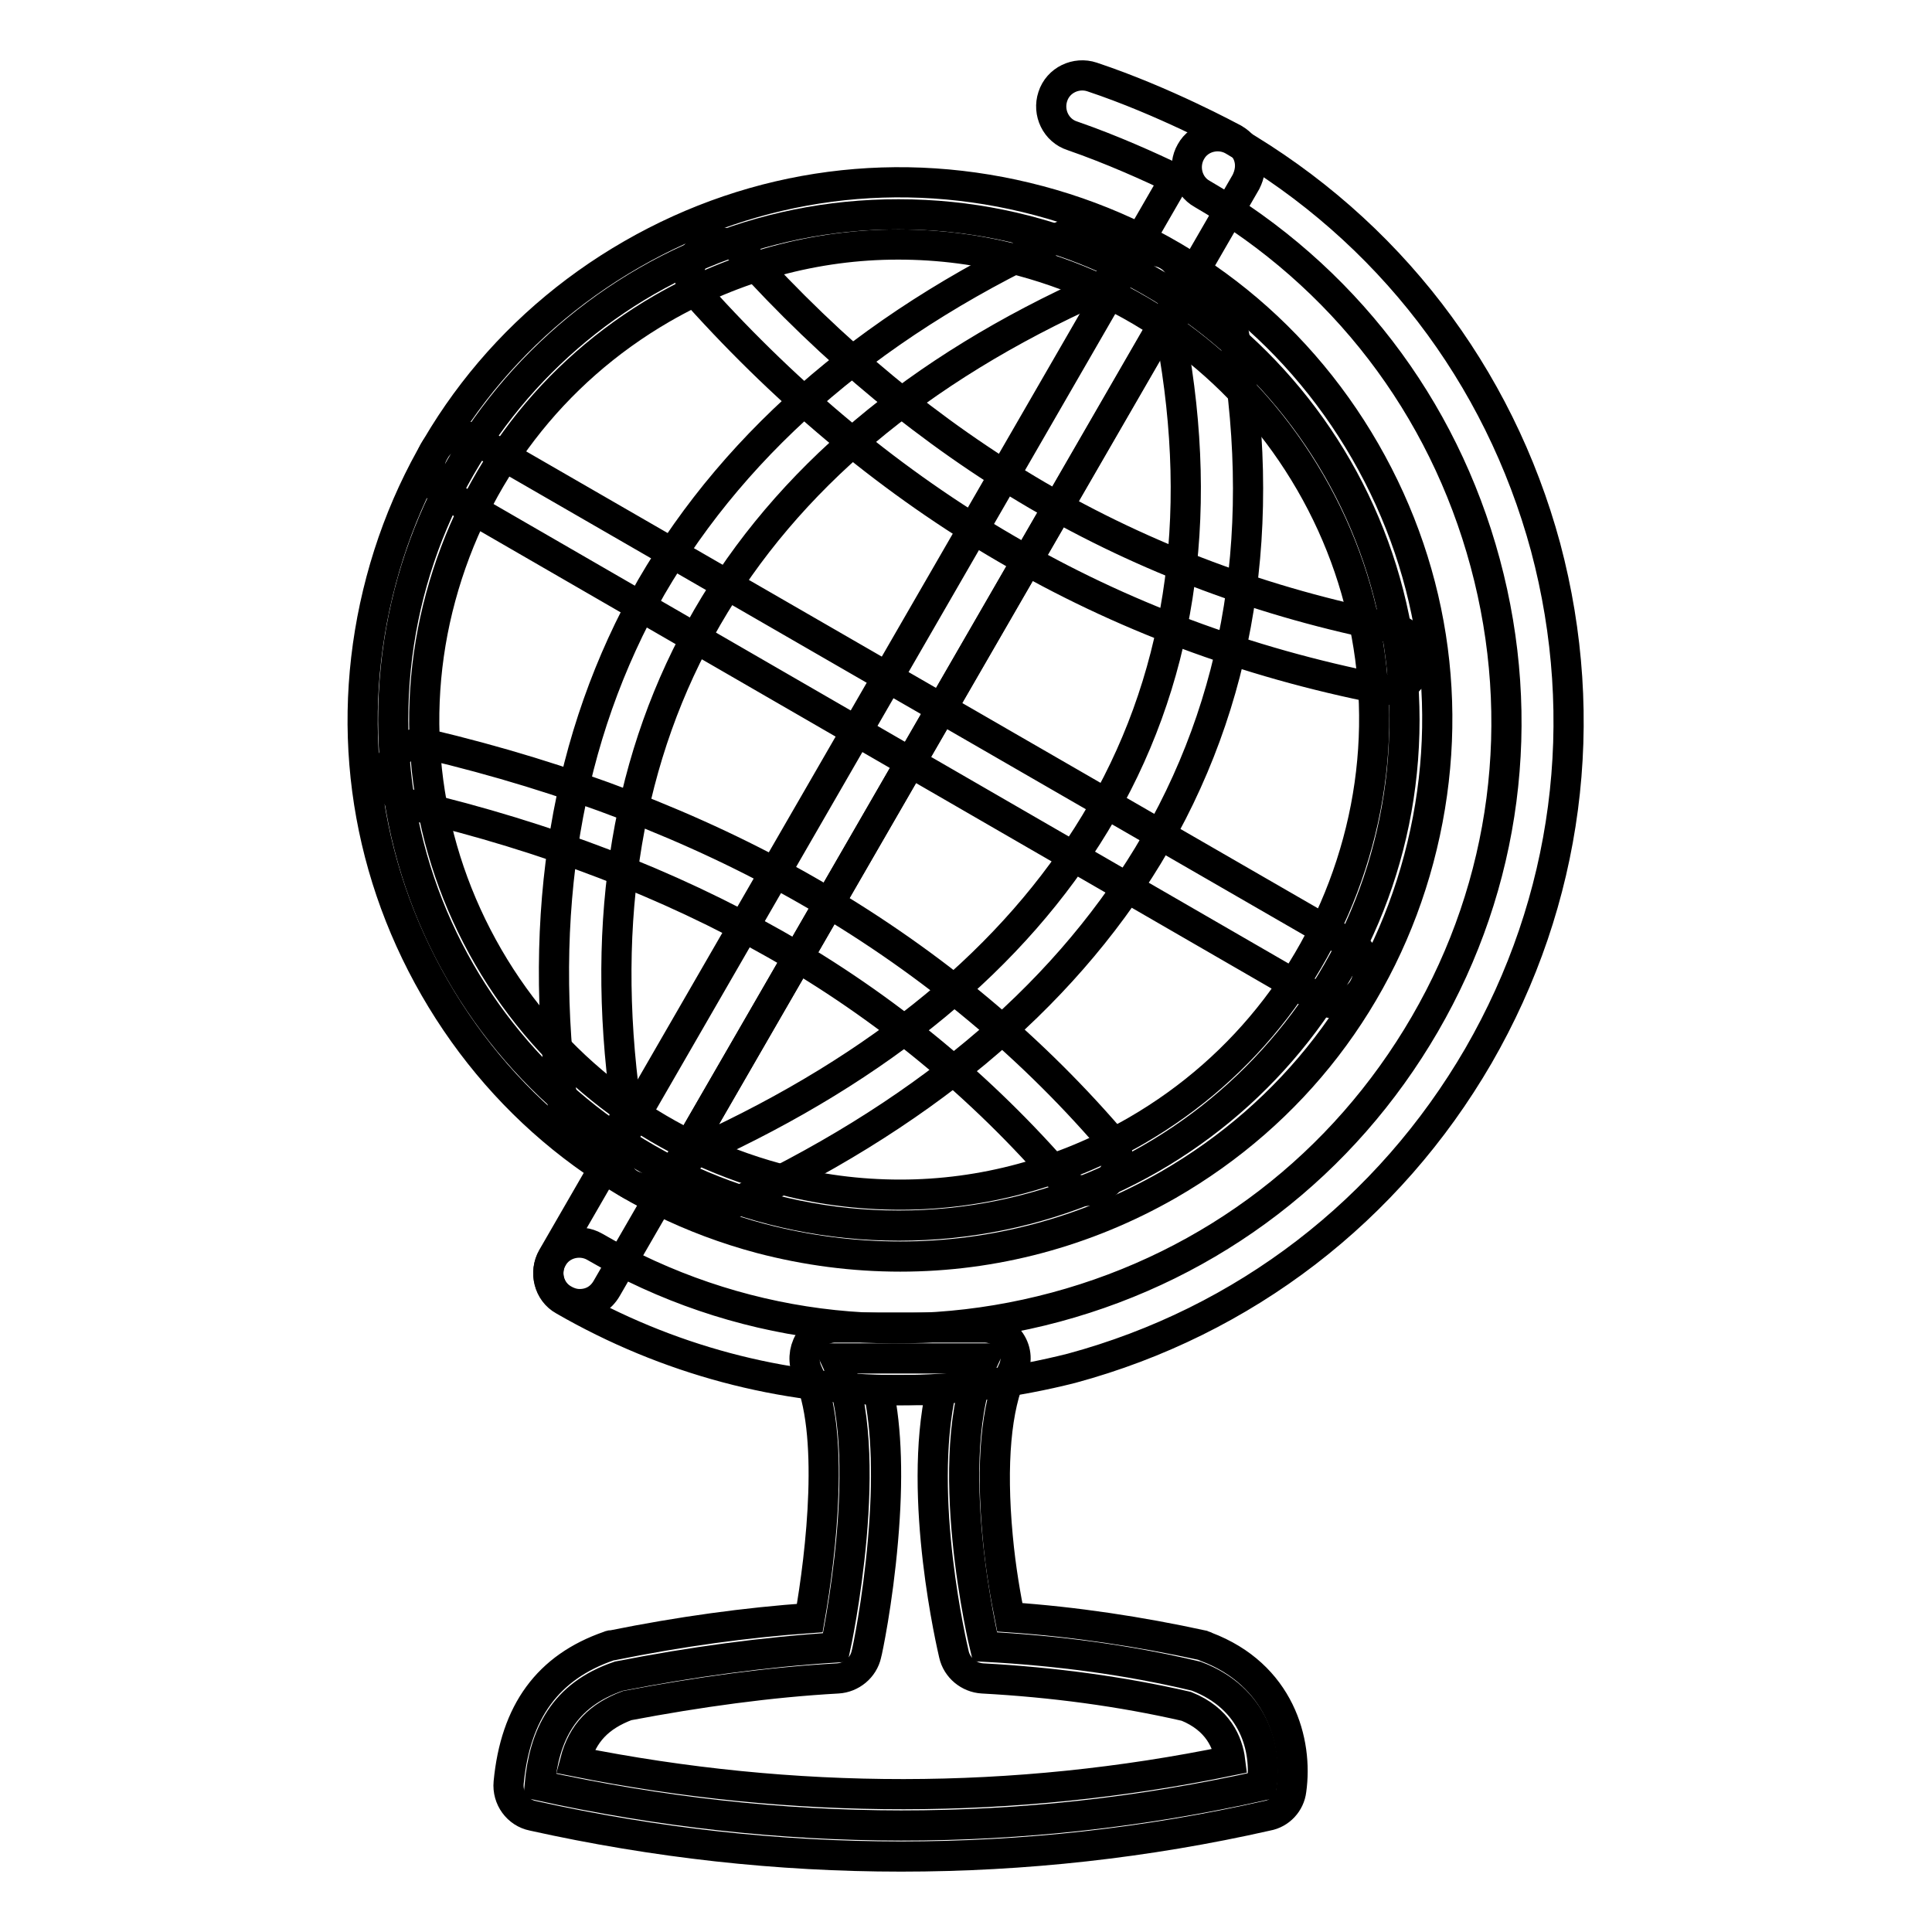
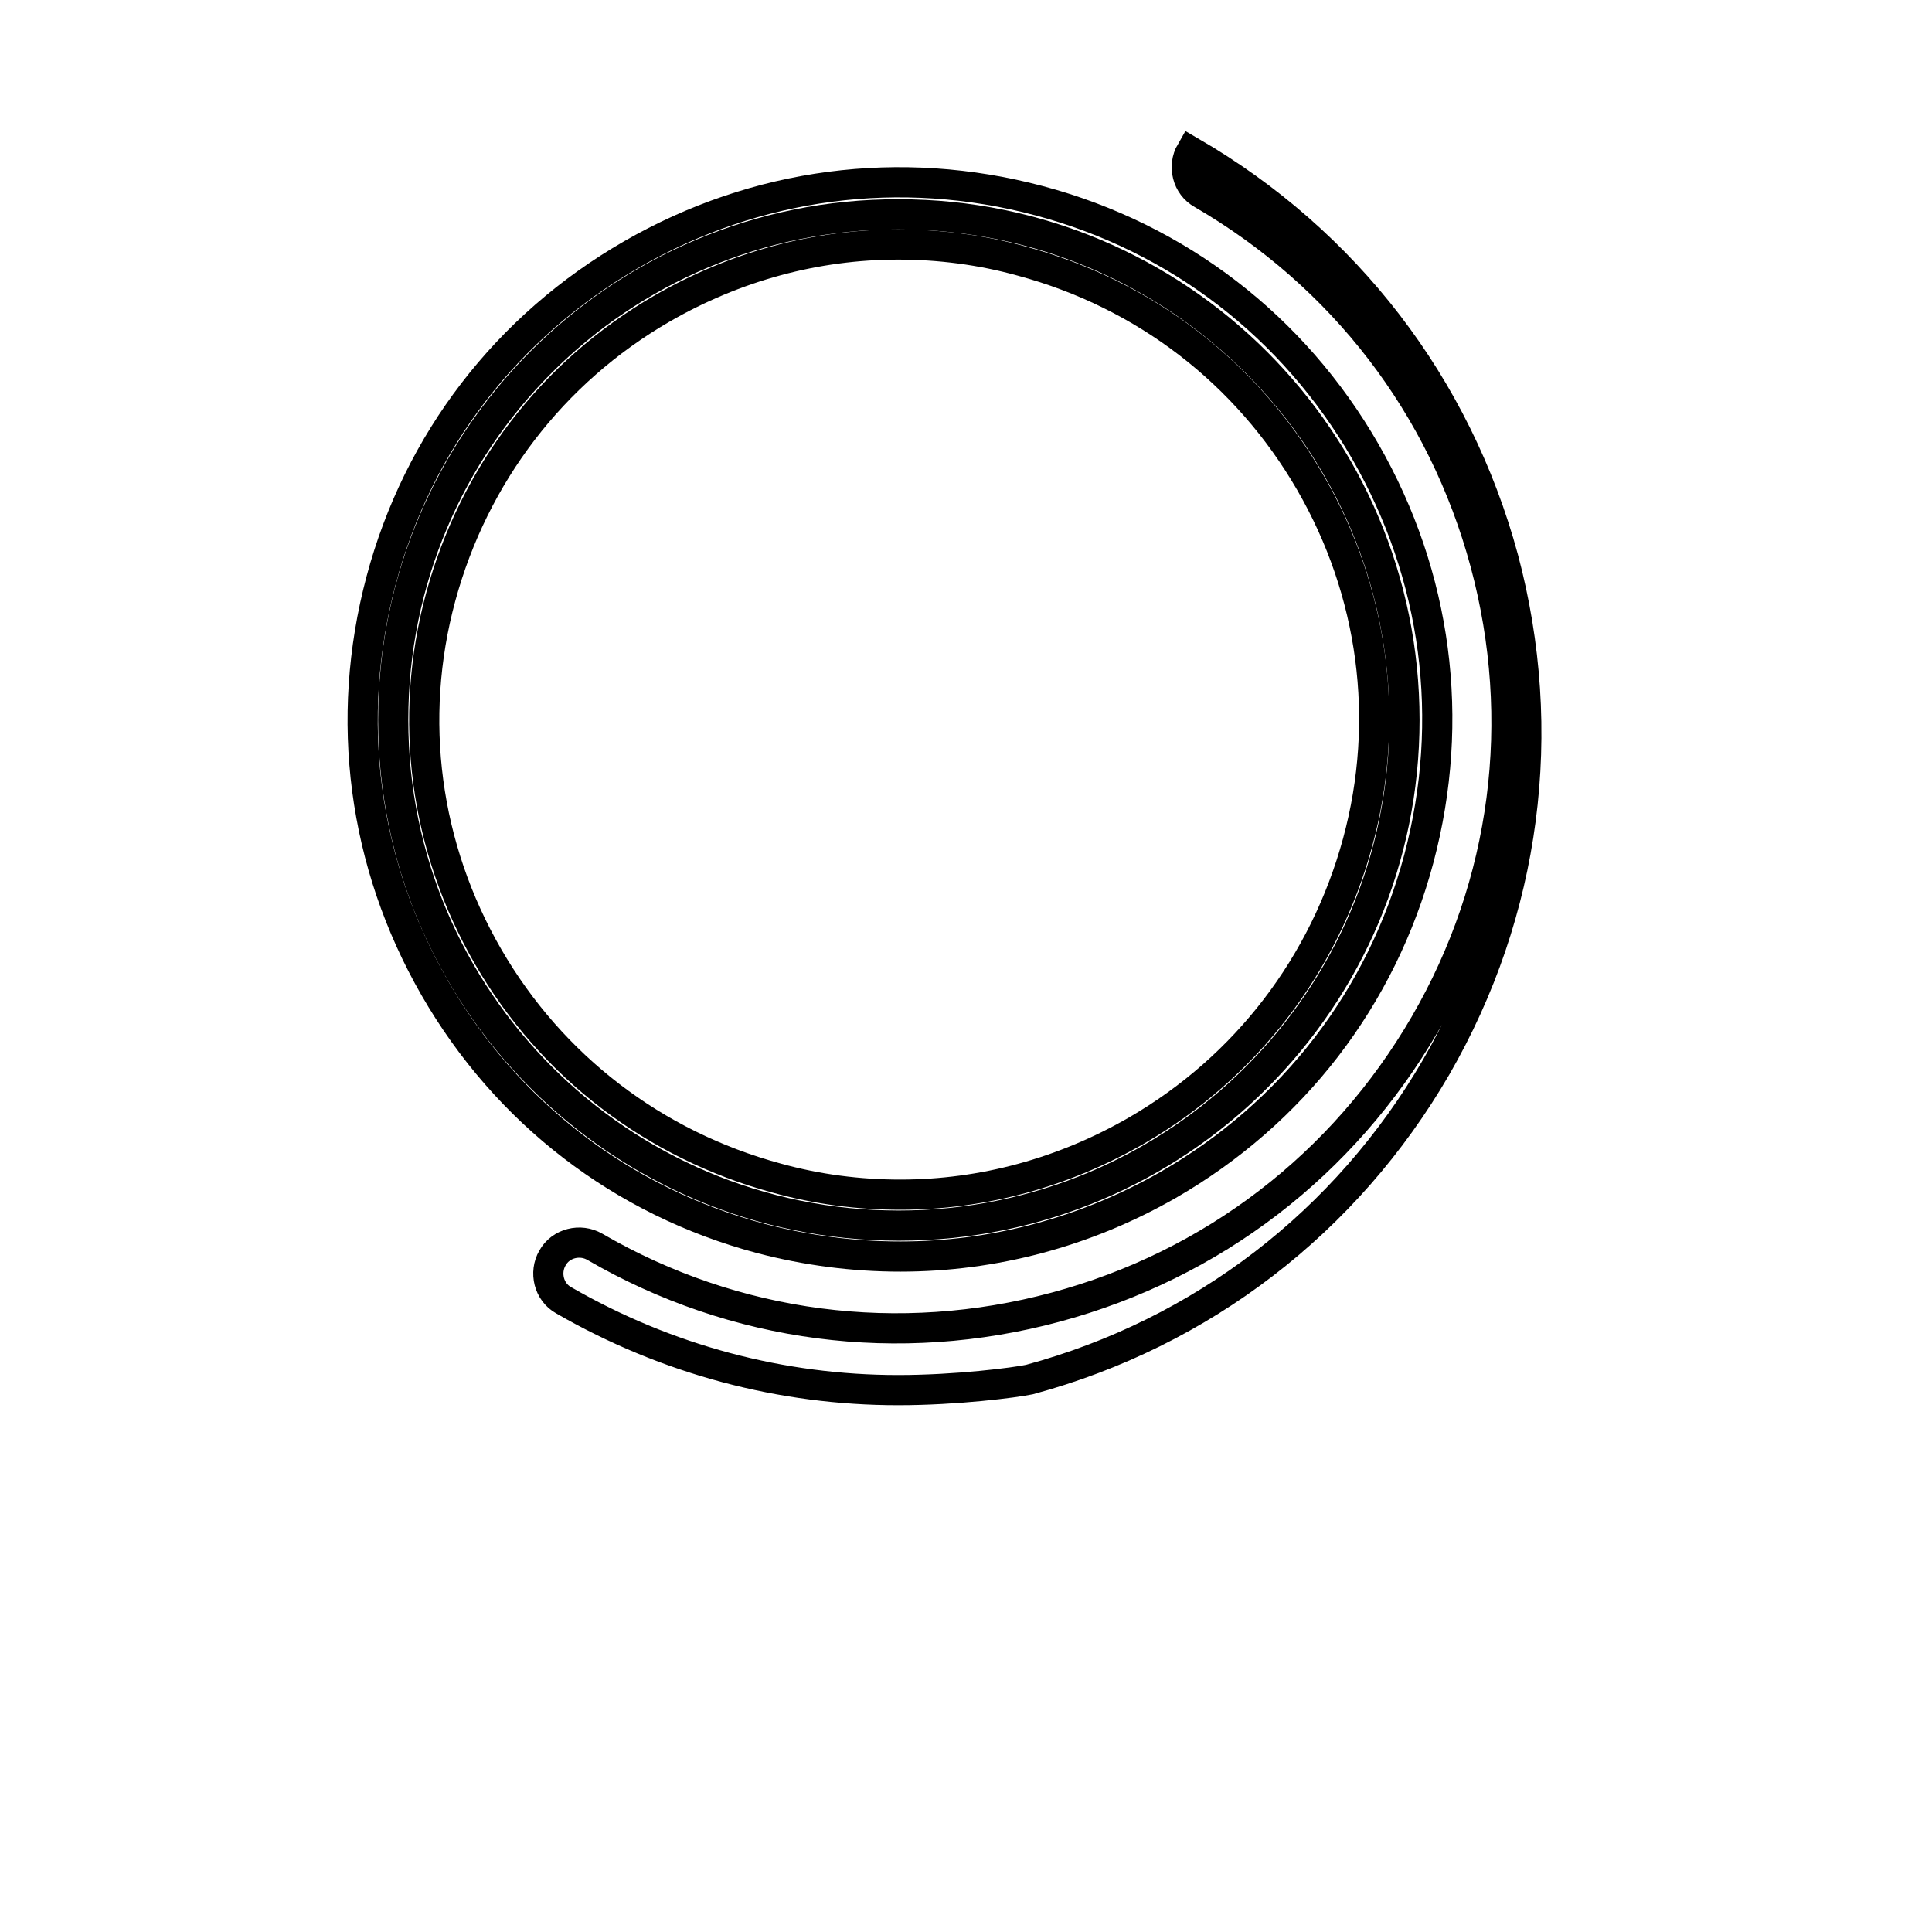
<svg xmlns="http://www.w3.org/2000/svg" version="1.1" x="0px" y="0px" viewBox="0 0 256 256" enable-background="new 0 0 256 256" xml:space="preserve">
  <g>
-     <path stroke-width="4" fill-opacity="0" stroke="#000000" d="M119,184.2c-15.4,0-30.6-4-44.3-11.9c-2-1.1-2.6-3.7-1.5-5.6c1.1-2,3.7-2.6,5.6-1.5 c18.6,10.8,40.3,13.6,61.1,8c20.8-5.6,38.1-18.9,48.9-37.5c10.8-18.6,13.6-40.3,8-61.1c-5.6-20.8-18.9-38.1-37.5-48.9 c-2-1.1-2.6-3.7-1.5-5.6c1.1-2,3.7-2.6,5.6-1.5c20.5,11.9,35.2,31,41.4,53.9c6.1,22.9,3,46.8-8.9,67.4 c-11.9,20.5-31,35.2-53.9,41.4C134.5,183.2,126.8,184.2,119,184.2L119,184.2z" />
-     <path stroke-width="4" fill-opacity="0" stroke="#000000" d="M76.8,172.8c-0.7,0-1.4-0.2-2.1-0.6c-2-1.1-2.6-3.7-1.5-5.6l82.5-142.9c-3.3-1.6-8.4-3.9-13.6-5.7 c-2.2-0.7-3.3-3.1-2.6-5.2c0.7-2.2,3.1-3.3,5.2-2.6c9.6,3.2,18.4,8,18.8,8.2c1,0.6,1.7,1.4,2,2.5c0.3,1.1,0.1,2.2-0.4,3.2 L80.4,170.7C79.6,172.1,78.3,172.8,76.8,172.8z" />
+     <path stroke-width="4" fill-opacity="0" stroke="#000000" d="M119,184.2c-15.4,0-30.6-4-44.3-11.9c-2-1.1-2.6-3.7-1.5-5.6c1.1-2,3.7-2.6,5.6-1.5 c18.6,10.8,40.3,13.6,61.1,8c20.8-5.6,38.1-18.9,48.9-37.5c10.8-18.6,13.6-40.3,8-61.1c-5.6-20.8-18.9-38.1-37.5-48.9 c-2-1.1-2.6-3.7-1.5-5.6c20.5,11.9,35.2,31,41.4,53.9c6.1,22.9,3,46.8-8.9,67.4 c-11.9,20.5-31,35.2-53.9,41.4C134.5,183.2,126.8,184.2,119,184.2L119,184.2z" />
    <path stroke-width="4" fill-opacity="0" stroke="#000000" d="M52.1,95.4c0,37,30,67,67,67c37,0,67-30,67-67s-30-67-67-67C82.1,28.3,52.1,58.3,52.1,95.4z" />
    <path stroke-width="4" fill-opacity="0" stroke="#000000" d="M119.3,166.5c-6.2,0-12.4-0.8-18.5-2.4c-18.4-4.9-33.7-16.7-43.2-33.2c-9.5-16.5-12-35.6-7.1-54 c4.9-18.4,16.7-33.7,33.2-43.2c16.5-9.5,35.6-12,54-7.1c18.4,4.9,33.7,16.7,43.2,33.2c9.5,16.5,12,35.6,7.1,54 c-4.9,18.4-16.7,33.7-33.2,43.2C143.8,163.3,131.6,166.5,119.3,166.5L119.3,166.5z M119,32.4c-10.9,0-21.6,2.9-31.3,8.5 c-14.5,8.4-24.9,22-29.3,38.2c-4.4,16.2-2.1,33.2,6.3,47.7c8.4,14.5,22,24.9,38.2,29.3c5.4,1.5,10.9,2.2,16.4,2.2 c10.9,0,21.6-2.9,31.3-8.5c14.5-8.4,24.9-22,29.3-38.2c4.4-16.2,2.1-33.2-6.3-47.7c-8.4-14.5-21.9-24.9-38.2-29.3 C130,33.1,124.5,32.4,119,32.4z" />
-     <path stroke-width="4" fill-opacity="0" stroke="#000000" d="M85.7,157.5c-0.7,0-1.4-0.2-2.1-0.5c-2-1.1-2.6-3.7-1.5-5.6l67-116.1c1.1-2,3.7-2.6,5.6-1.5 c2,1.1,2.6,3.7,1.5,5.6l-67,116.1C88.5,156.8,87.2,157.5,85.7,157.5z M78.8,150.9c-2,0-3.8-1.5-4.1-3.6 c-3.6-26.3,0.3-49.7,11.6-69.5C97.8,58,116.5,42.1,142,30.7c2.1-0.9,4.5,0,5.5,2.1c0.9,2.1,0,4.5-2.1,5.5 C97.7,59.6,76.1,97,82.9,146.3c0.3,2.3-1.3,4.4-3.5,4.7C79.2,150.9,79,150.9,78.8,150.9z M94.4,160.3c-1.6,0-3.1-0.9-3.7-2.4 c-1-2.1,0-4.5,2-5.5c24.1-11,41.7-25.6,52.4-43.3c11.2-18.5,14.6-40.2,10.1-64.5c-0.4-2.2,1.1-4.4,3.3-4.8c2.3-0.4,4.4,1.1,4.8,3.3 c4.9,26.4,1.1,50-11.2,70.3c-11.6,19.1-30.4,34.8-56.1,46.6C95.5,160.1,94.9,160.3,94.4,160.3z" />
-     <path stroke-width="4" fill-opacity="0" stroke="#000000" d="M177.2,133c-0.7,0-1.4-0.2-2.1-0.5L59,65.4c-2-1.1-2.6-3.7-1.5-5.6c1.1-2,3.7-2.6,5.6-1.5l116.1,67 c2,1.1,2.6,3.7,1.5,5.6C180,132.2,178.6,133,177.2,133z M143.9,157.8c-1.2,0-2.3-0.5-3.1-1.4c-10.7-12.4-23.5-23-38.1-31.3 c-14.1-8-30.2-14.2-48-18.4c-2.2-0.5-3.6-2.8-3.1-5c0.5-2.2,2.8-3.6,5-3.1c18.6,4.4,35.5,10.9,50.2,19.3c15.4,8.8,29,19.9,40.3,33 c1.5,1.7,1.3,4.3-0.4,5.8C145.8,157.5,144.8,157.8,143.9,157.8z M183.8,91.4c-0.3,0-0.5,0-0.8-0.1c-17.8-3.5-34.5-9.7-49.7-18.6 c-14.8-8.6-28.6-20-40.9-33.7c-1.5-1.7-1.4-4.3,0.3-5.8c1.7-1.5,4.3-1.4,5.8,0.3c11.8,13.1,24.9,23.9,38.9,32.1 c14.4,8.4,30.2,14.3,47.1,17.6c2.2,0.4,3.7,2.6,3.2,4.8C187.4,90,185.7,91.4,183.8,91.4L183.8,91.4z" />
-     <path stroke-width="4" fill-opacity="0" stroke="#000000" d="M130.5,218.2c9.4,0.5,18.8,1.7,28,3.9c7.7,2.9,9.4,9.7,8.7,14.5c-31.9,7.1-63.7,7-95.7,0 c0.6-6.6,3.1-12,10.5-14.5c9.7-1.9,19.3-3.2,28.7-3.8c0,0,5.7-26.2,0-38.3h19.7C124.4,193,130.5,218.2,130.5,218.2L130.5,218.2z" />
-     <path stroke-width="4" fill-opacity="0" stroke="#000000" d="M119.4,246c-16.3,0-32.6-1.8-48.8-5.4c-2-0.4-3.4-2.3-3.2-4.4c0.9-9.4,5.2-15.3,13.3-18.1 c0.2-0.1,0.3-0.1,0.5-0.1c8.9-1.8,17.6-3,26.1-3.6c1.5-8.5,3.4-24.8-0.3-32.6c-0.6-1.3-0.5-2.8,0.2-4c0.8-1.2,2.1-1.9,3.5-1.9h19.7 c1.4,0,2.7,0.7,3.5,1.9s0.9,2.7,0.2,4c-2.1,4.6-2.8,12.1-1.9,21.8c0.4,4.4,1.1,8.2,1.6,10.7c8.7,0.6,17.2,1.9,25.5,3.7 c0.2,0.1,0.4,0.1,0.5,0.2c9.8,3.7,12.2,12.6,11.3,19c-0.2,1.7-1.5,3.1-3.2,3.4C152,244.2,135.7,246,119.4,246z M76.2,233.4 c29,5.8,58.2,5.8,86.8-0.1c-0.3-2.4-1.6-5.5-5.8-7.2c-8.7-2-17.8-3.2-27-3.7c-1.8-0.1-3.4-1.4-3.8-3.2c-0.2-0.9-4.9-20.7-1.7-35 h-8.3c1.1,5.2,1.3,11.9,0.6,19.9c-0.7,8.2-2.1,14.8-2.2,15.1c-0.4,1.8-2,3.1-3.8,3.2c-9,0.5-18.4,1.8-27.9,3.6 C79.4,227.4,77.2,229.6,76.2,233.4z" />
  </g>
</svg>